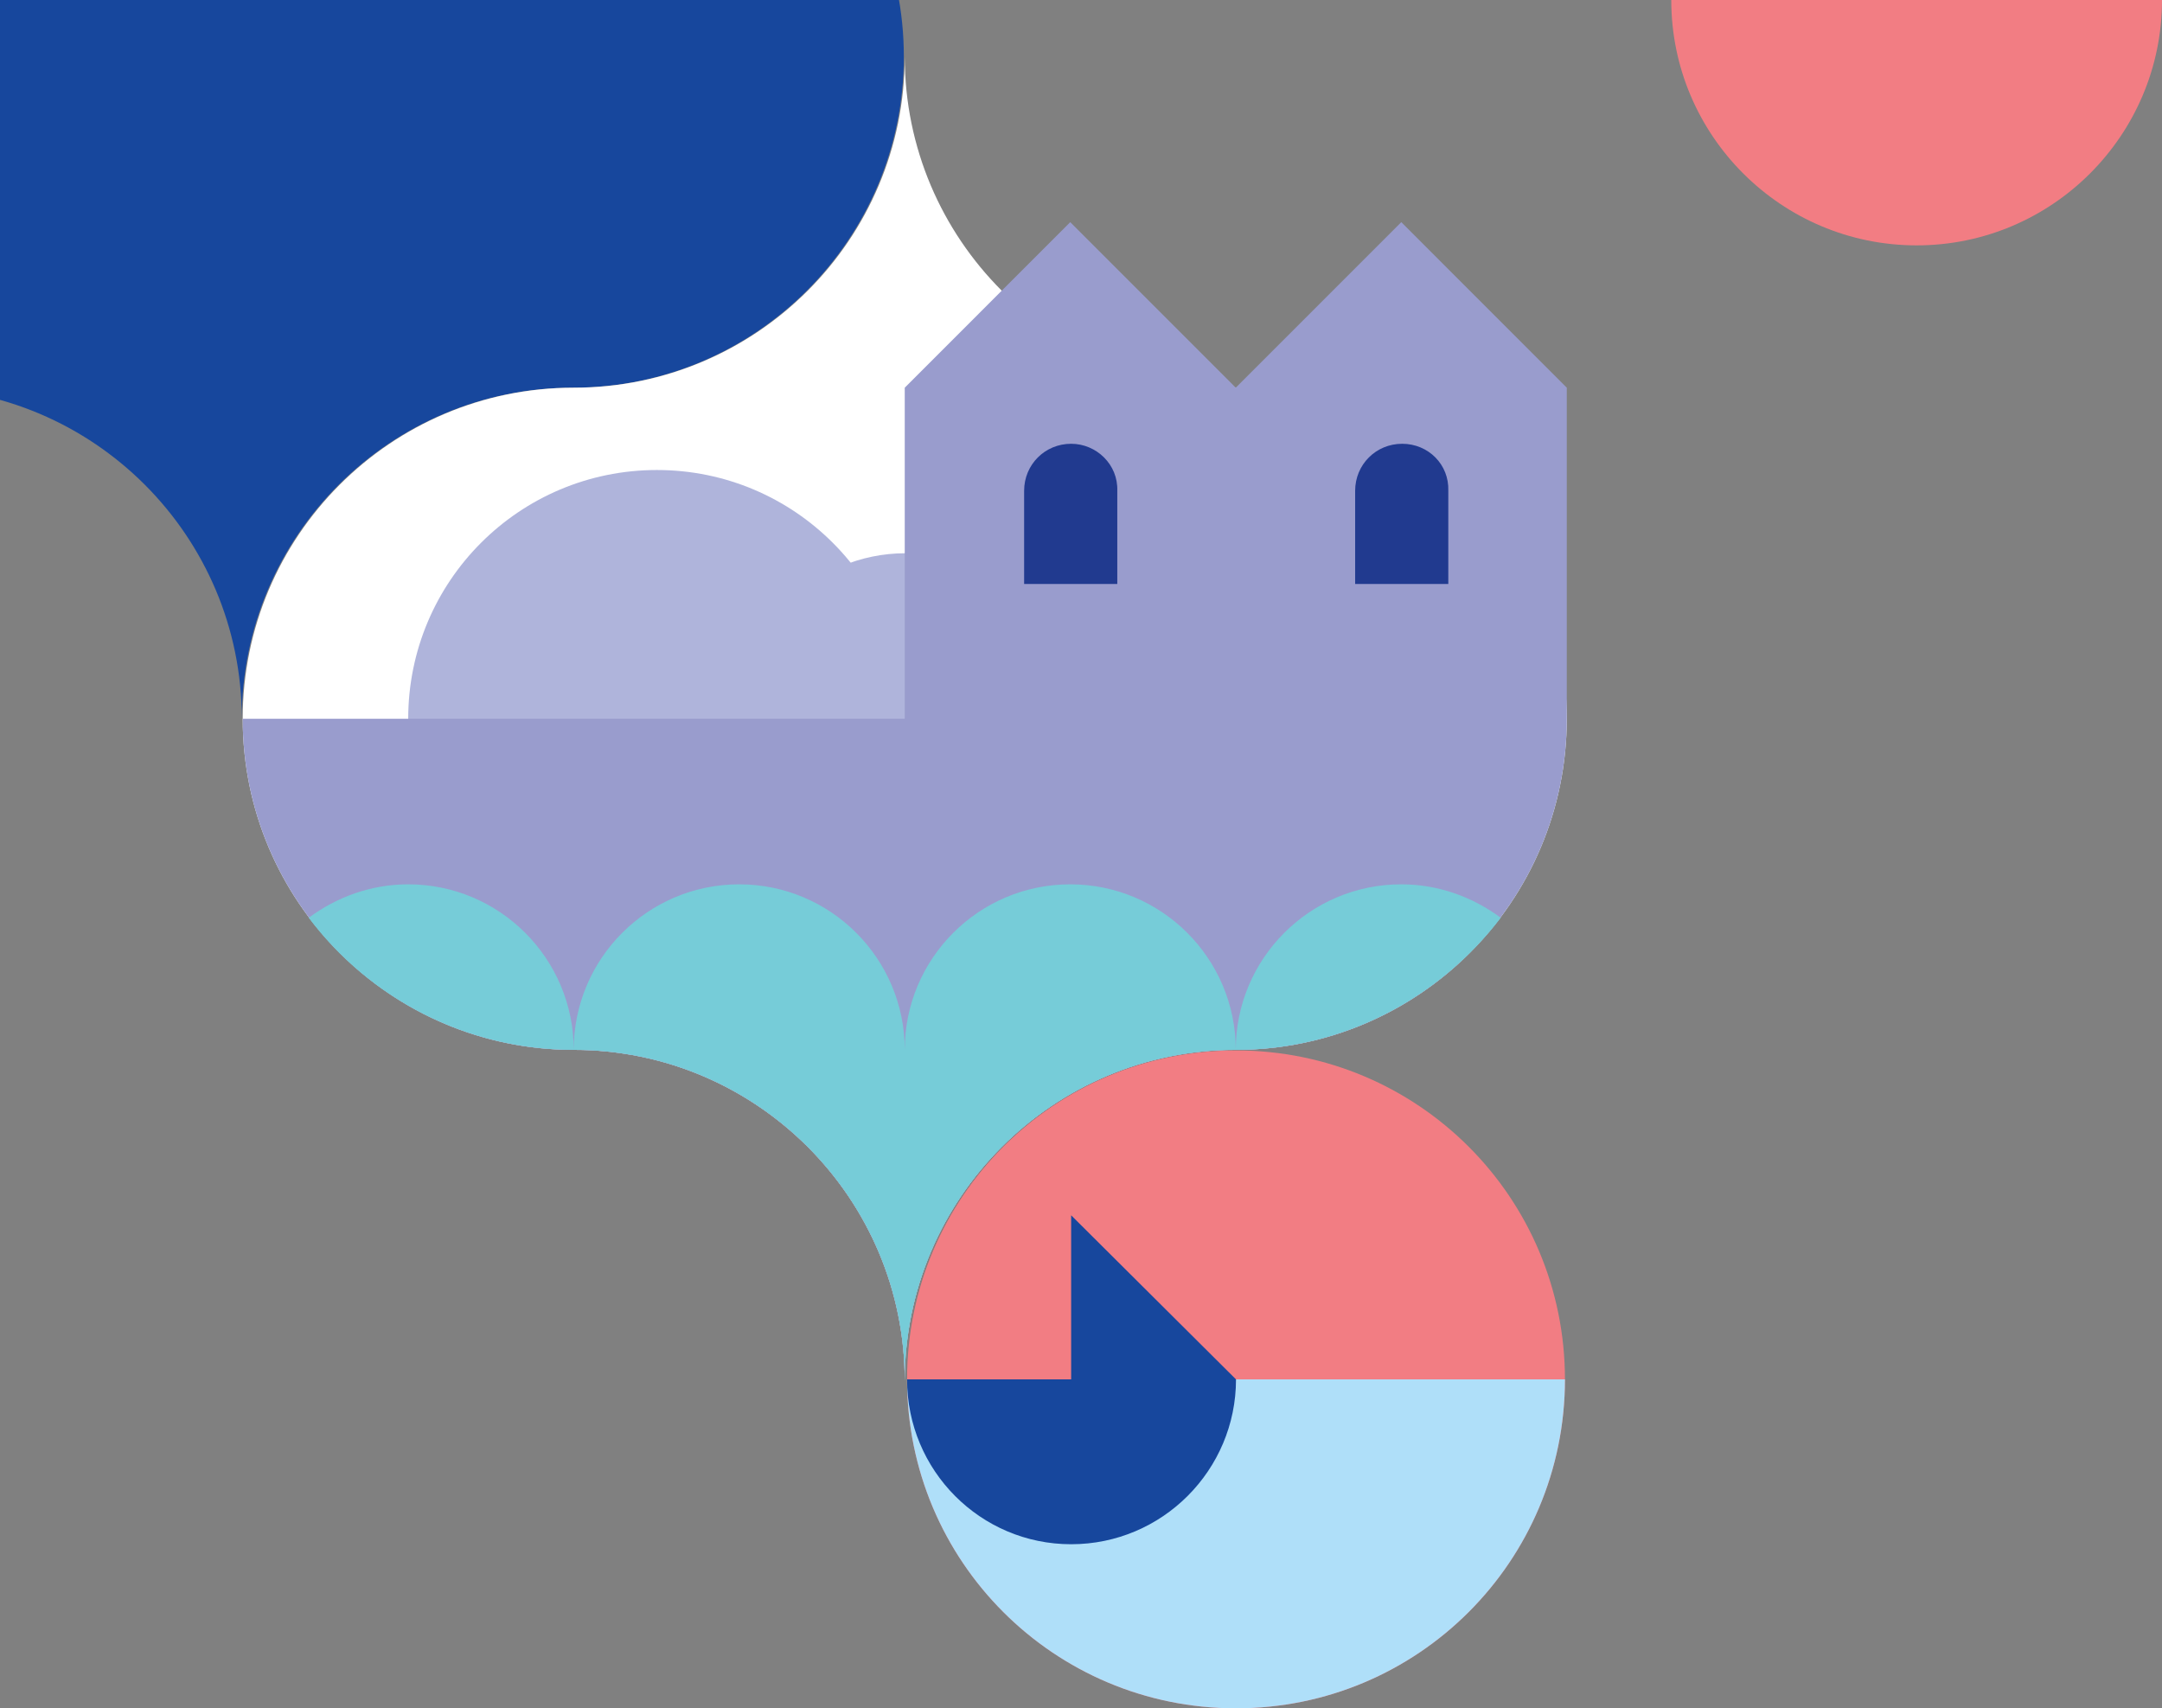
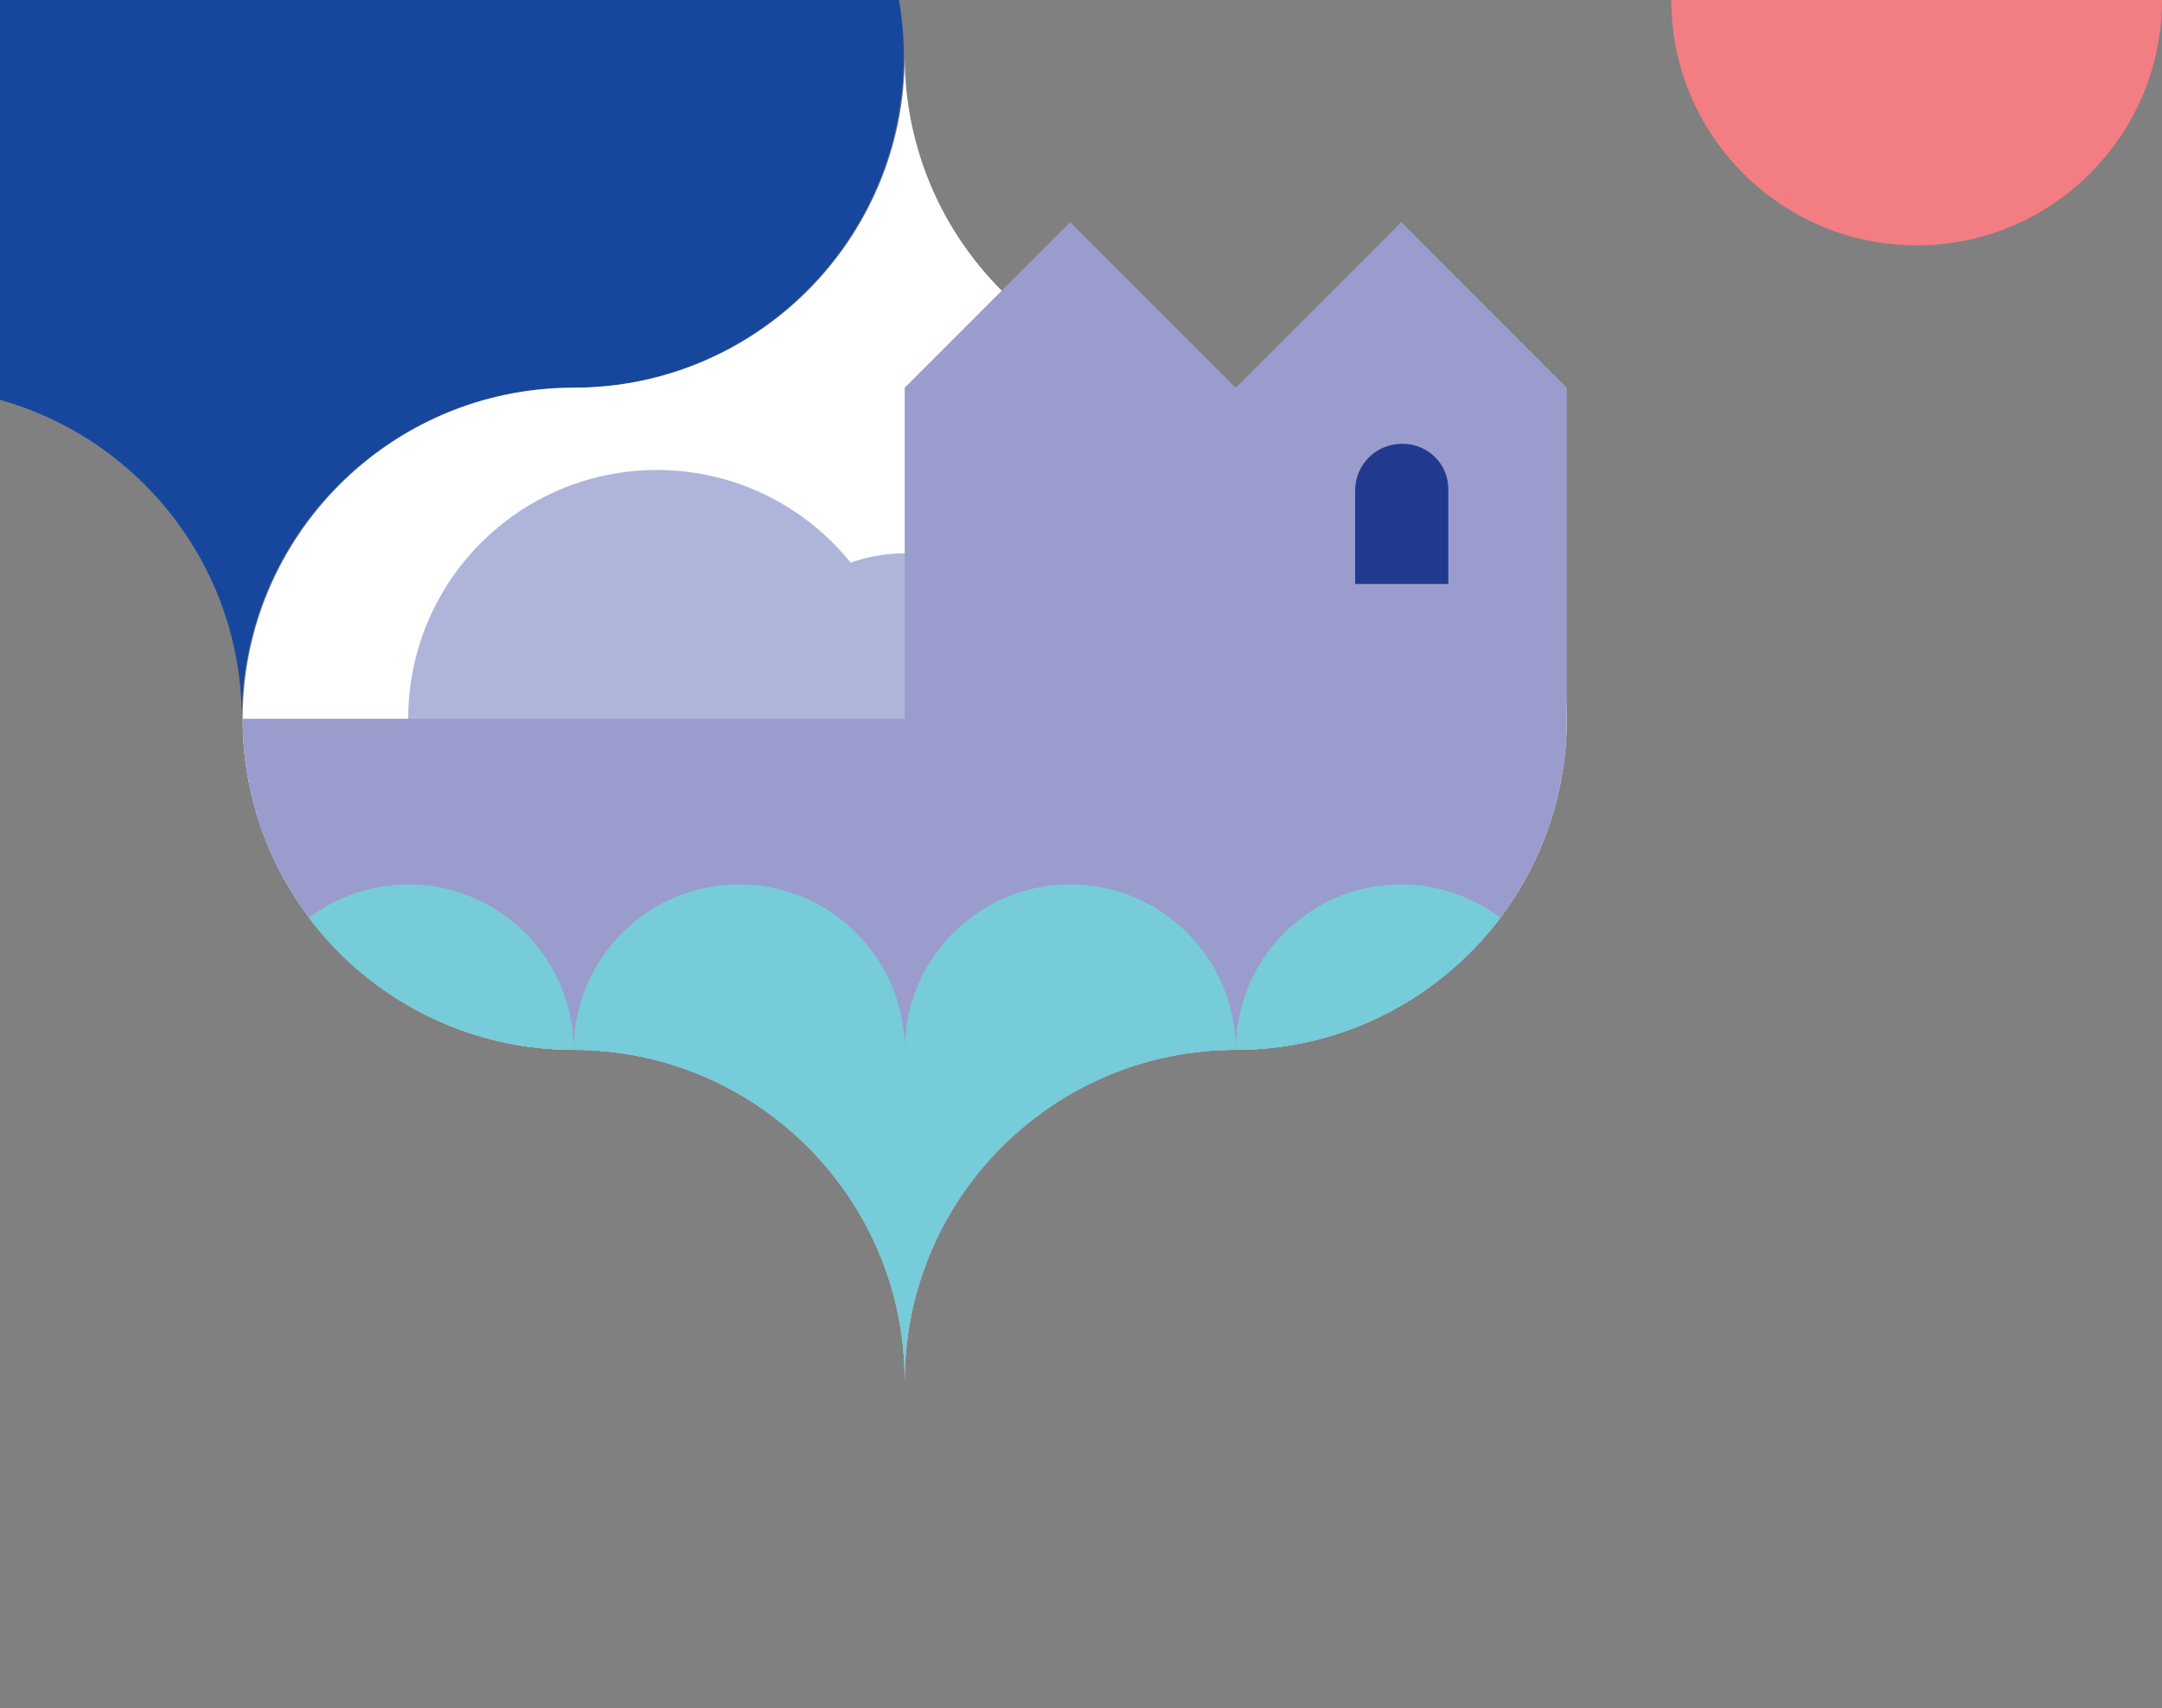
<svg xmlns="http://www.w3.org/2000/svg" width="467" height="369" viewBox="0 0 467 369" fill="none">
  <rect x="0" y="0" width="467" height="369" fill="#808080" stroke="none" />
  <path d="M195.233 12.226C195.233 -27.244 163.194 -59.289 123.731 -59.289C84.268 -59.289 52.229 -91.334 52.229 -130.805C52.229 -91.334 20.19 -59.289 -19.273 -59.289C-58.735 -59.289 -90.774 -27.244 -90.774 12.226C-90.774 51.697 -58.735 83.742 -19.273 83.742C20.19 83.742 52.229 115.787 52.229 155.257C52.229 115.787 84.268 83.742 123.731 83.742C163.194 83.742 195.233 51.697 195.233 12.226Z" fill="#17479D" />
  <path d="M338.432 155.257C338.432 115.787 306.393 83.742 266.93 83.742C227.467 83.742 195.428 51.697 195.428 12.227C195.428 51.697 163.389 83.742 123.926 83.742C84.463 83.742 52.424 115.787 52.424 155.257C52.424 194.728 84.463 226.773 123.926 226.773C163.389 226.773 195.428 258.818 195.428 298.288C195.428 258.818 227.467 226.773 266.93 226.773C306.393 226.773 338.432 194.728 338.432 155.257Z" fill="white" />
  <path d="M159.872 155.258C159.872 135.523 175.892 119.5 195.623 119.5C215.355 119.5 231.374 135.523 231.374 155.258H159.872Z" fill="#AFB4DB" />
  <path d="M88.175 155.258C88.175 125.557 112.205 101.523 141.899 101.523C171.594 101.523 195.623 125.557 195.623 155.258C195.623 184.958 171.594 208.992 141.899 208.992C112.205 208.992 88.175 184.958 88.175 155.258Z" fill="#AFB4DB" />
  <path d="M52.424 155.258C52.424 194.728 84.463 226.773 123.926 226.773C163.389 226.773 195.428 258.818 195.428 298.289C195.428 258.818 227.467 226.773 266.93 226.773C306.393 226.773 338.432 194.728 338.432 155.258V83.742L302.681 47.984L266.93 83.742L231.179 47.984L195.428 83.742V155.258H52.424Z" fill="#999CCD" />
  <path d="M123.926 226.773C123.926 207.038 107.907 191.016 88.175 191.016C80.165 191.016 72.742 193.751 66.686 198.245C79.775 215.636 100.678 226.773 123.926 226.773C163.389 226.773 195.428 258.819 195.428 298.289C195.428 258.819 227.467 226.773 266.93 226.773C290.373 226.773 311.081 215.44 324.17 198.245C318.114 193.751 310.69 191.016 302.681 191.016C282.949 191.016 266.93 207.038 266.93 226.773C266.93 207.038 250.91 191.016 231.179 191.016C211.447 191.016 195.428 207.038 195.428 226.773C195.428 207.038 179.408 191.016 159.677 191.016C139.946 191.016 123.926 207.038 123.926 226.773Z" fill="#76CCD8" />
-   <path d="M231.374 95.857C225.709 95.857 221.215 100.352 221.215 106.018V126.144H241.338V106.018C241.533 100.352 236.844 95.857 231.374 95.857Z" fill="#213A8F" />
  <path d="M302.876 95.857C297.211 95.857 292.717 100.352 292.717 106.018V126.144H312.839V106.018C313.035 100.352 308.541 95.857 302.876 95.857Z" fill="#213A8F" />
  <g clip-path="url(#clip0)">
    <path d="M195.93 297.947C195.93 258.659 227.694 226.895 266.982 226.895C306.27 226.895 338.035 258.659 338.035 297.947C338.035 337.235 306.27 369 266.982 369C227.694 369 195.93 337.235 195.93 297.947Z" fill="#F27D83" />
    <path d="M195.93 297.947C195.93 337.235 227.694 369 266.982 369C306.27 369 338.035 337.235 338.035 297.947H195.93Z" fill="#AFDFF9" />
-     <path d="M266.982 297.947C266.982 317.507 251.1 333.557 231.372 333.557C211.812 333.557 195.93 317.674 195.93 297.947H231.372V262.504L266.982 297.947Z" fill="#17479D" />
+     <path d="M266.982 297.947C266.982 317.507 251.1 333.557 231.372 333.557C211.812 333.557 195.93 317.674 195.93 297.947H231.372V262.504Z" fill="#17479D" />
  </g>
  <path d="M361 0C361 29.236 384.764 53 414 53C443.236 53 467 29.236 467 0L361 0Z" fill="#F27D83" />
  <defs>
    <clipPath id="clip0">
-       <rect width="142.105" height="142.105" fill="white" transform="translate(195.93 226.895)" />
-     </clipPath>
+       </clipPath>
  </defs>
</svg>